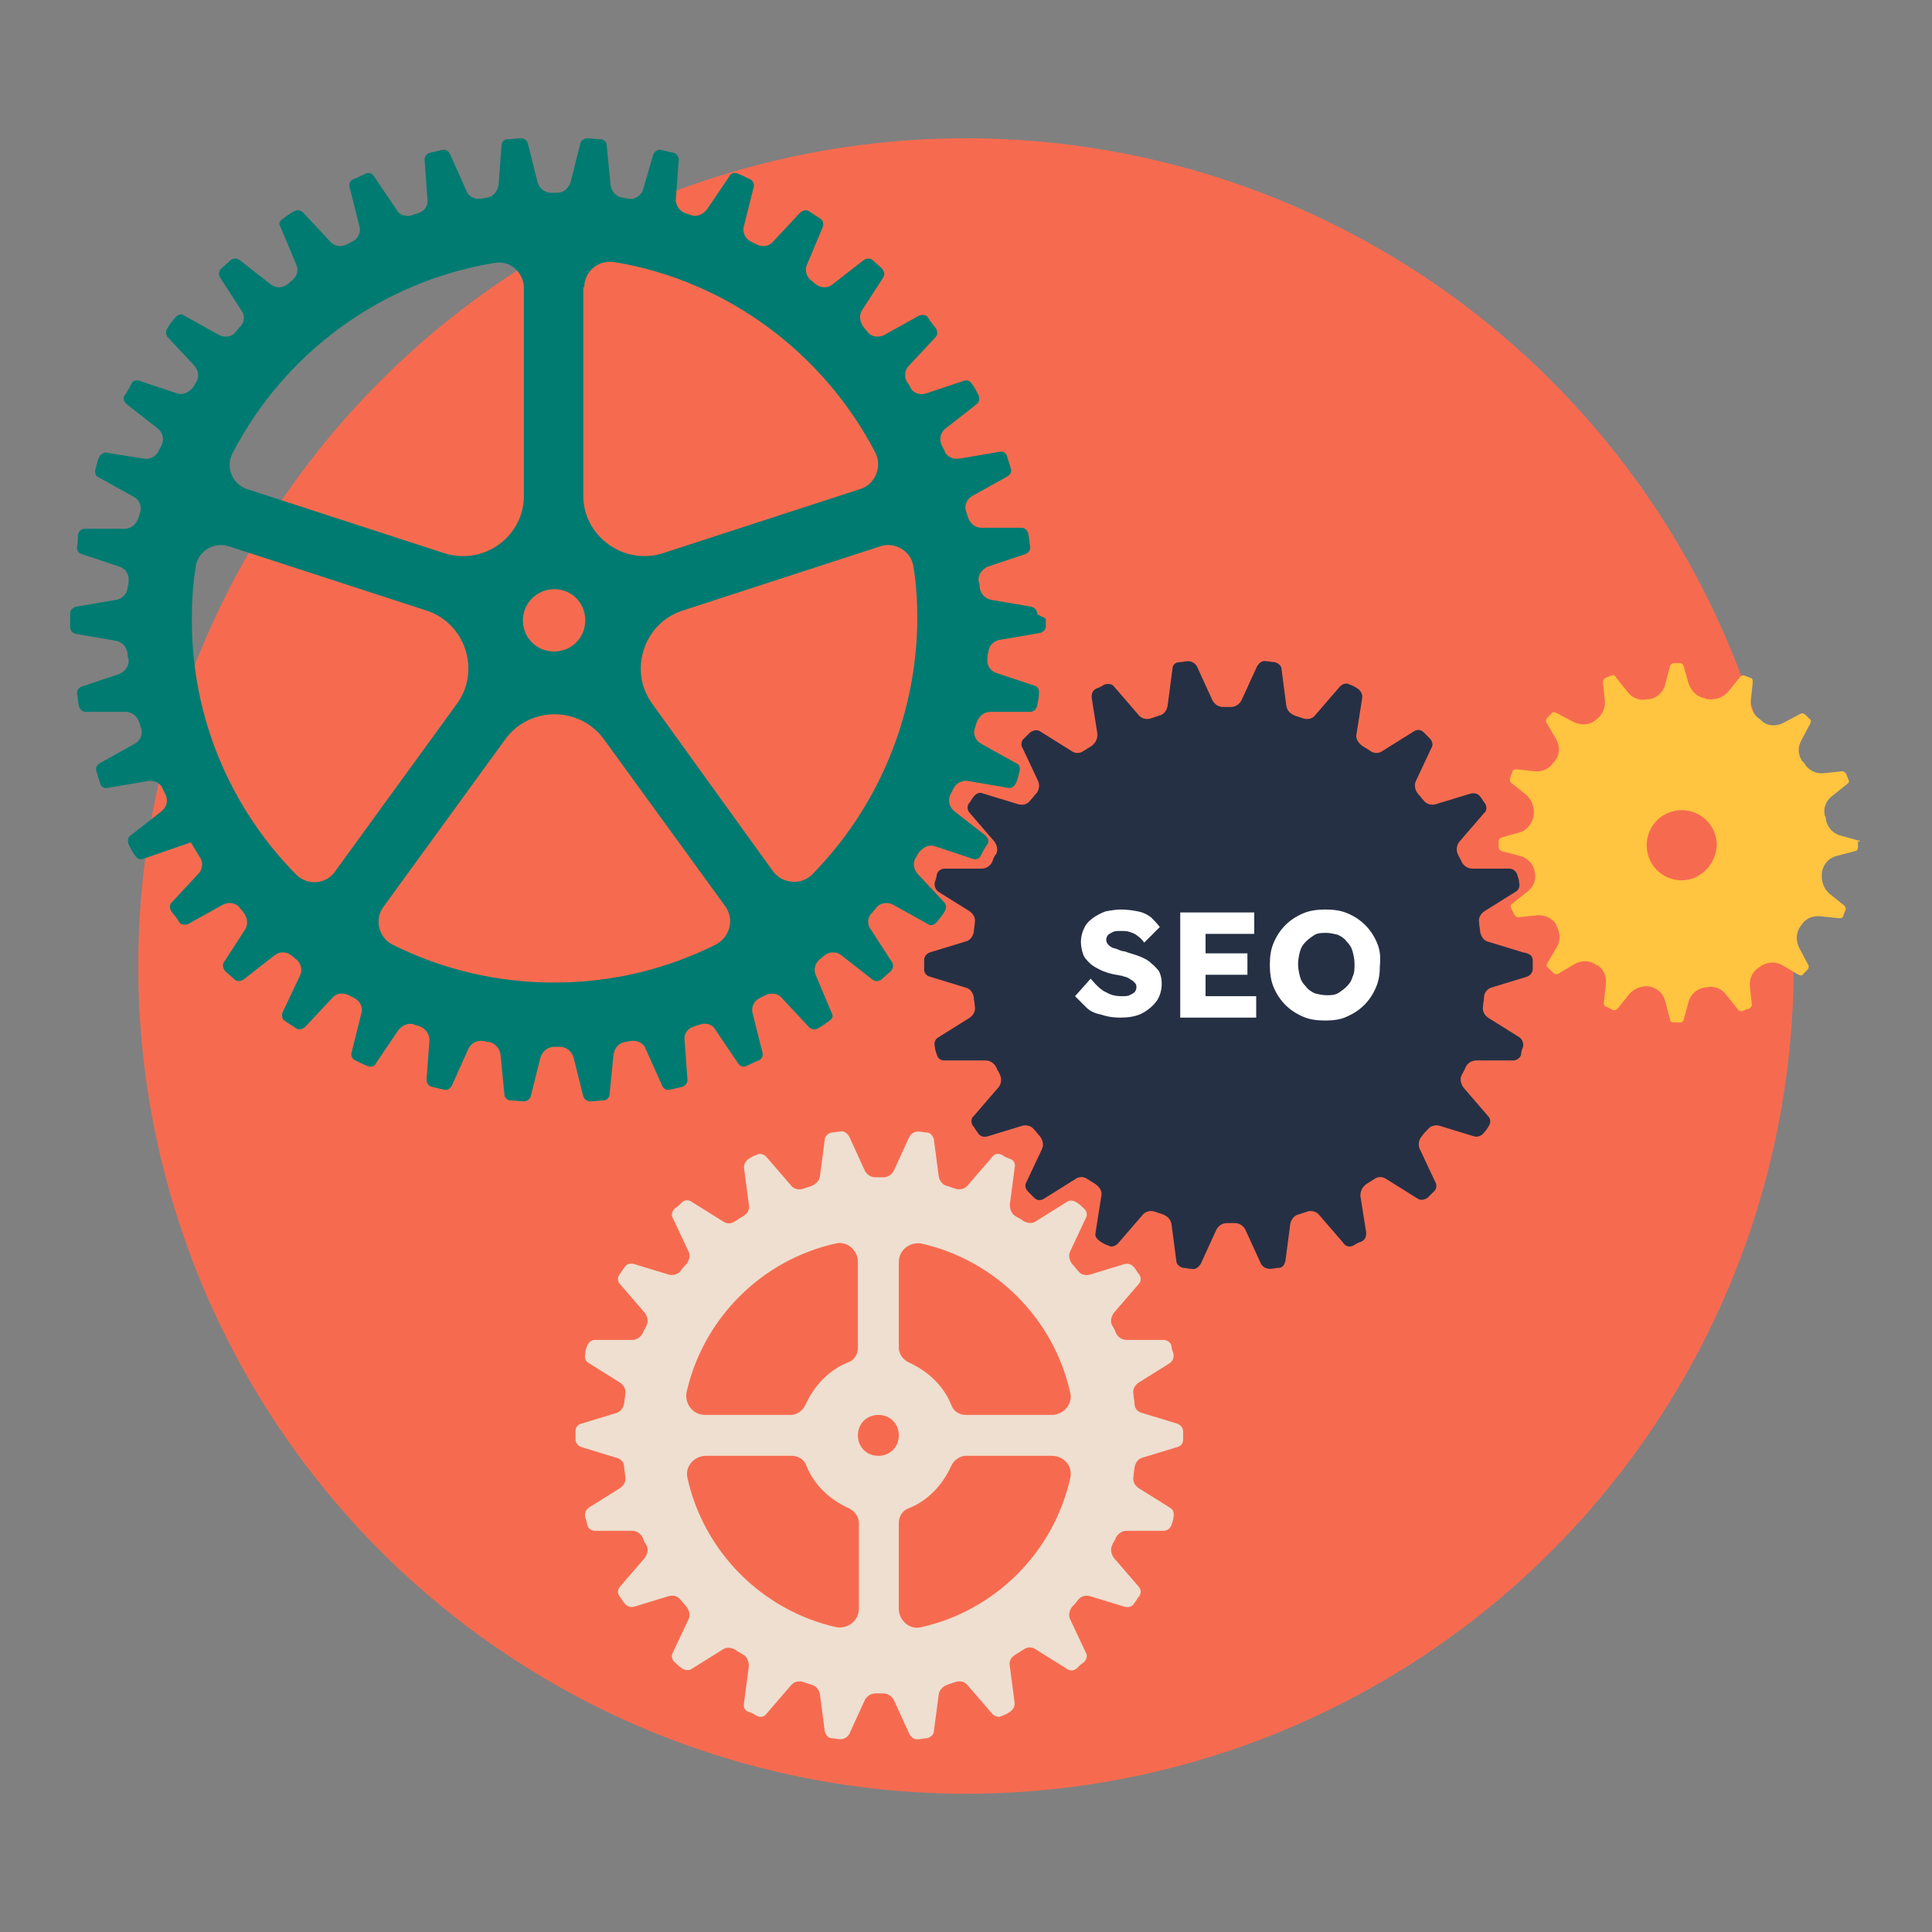
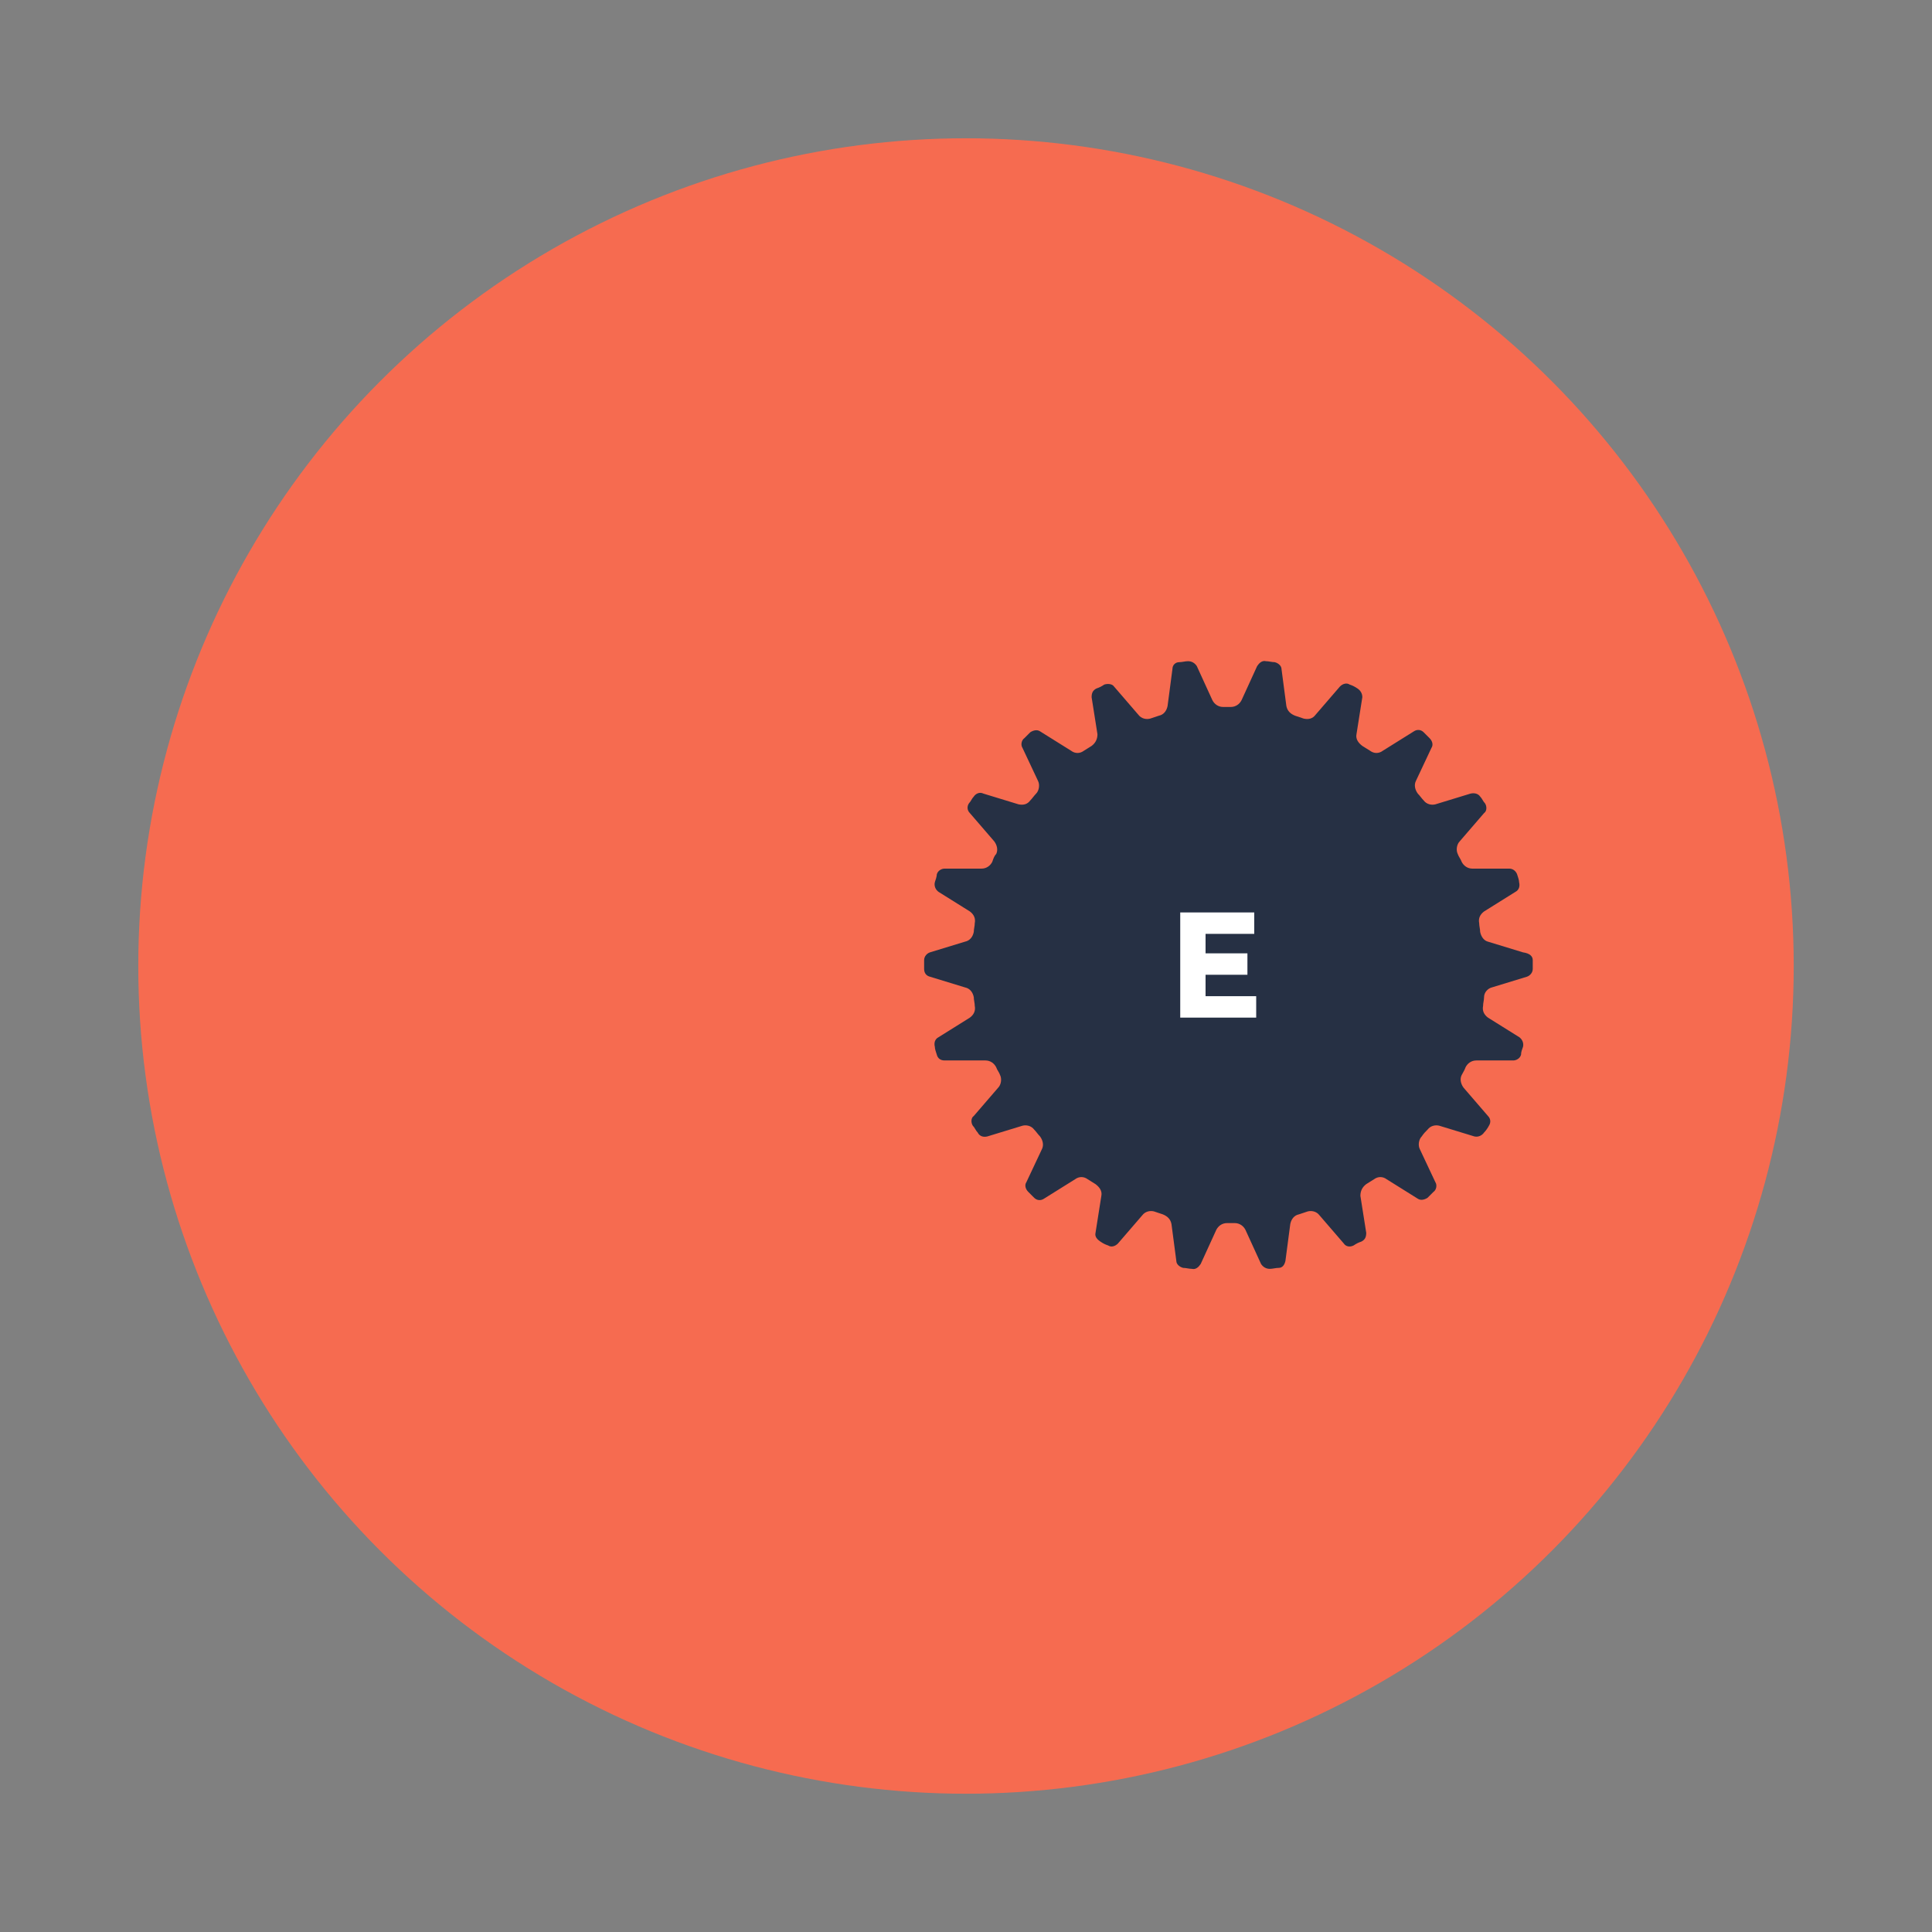
<svg xmlns="http://www.w3.org/2000/svg" version="1.1" x="0px" y="0px" viewBox="0 0 198.4 198.4" style="enable-background:new 0 0 198.4 198.4;" xml:space="preserve">
  <rect x="0" y="0" width="198.4" height="198.4" fill="#808080" stroke="none" />
  <style type="text/css">
	.st0{fill:#F9931F;}
	.st1{fill:#8164E4;}
	.st2{fill:#F66B50;}
	.st3{fill:#E92550;}
	.st4{fill:#00B163;}
	.st5{fill:#32A3D6;}
	.st6{fill:#22B1A5;}
	.st7{fill:#395E70;}
	.st8{fill:#1E4759;}
	.st9{fill:#FFFFFF;}
	.st10{fill:#E6E6E6;}
	.st11{fill:url(#SVGID_1_);}
	.st12{fill:url(#SVGID_00000121970932567305137550000008413099934808000432_);}
	.st13{fill:url(#SVGID_00000008108943716643651940000001987704355122358403_);}
	.st14{fill:#0F79E4;}
	.st15{fill-rule:evenodd;clip-rule:evenodd;fill:#263044;}
	.st16{fill-rule:evenodd;clip-rule:evenodd;fill:#F9931F;}
	.st17{fill-rule:evenodd;clip-rule:evenodd;fill:#D87900;}
	.st18{fill:#555555;}
	.st19{fill:#323232;}
	.st20{fill:#B63524;}
	.st21{fill:#D55039;}
	.st22{fill:#233D8F;}
	.st23{fill:#5362BA;}
	.st24{fill:#C5E6FF;}
	.st25{fill:#263044;}
	.st26{fill:#DCDCDC;}
	.st27{fill:#C8C8C8;}
	.st28{fill:#8C8C8C;}
	.st29{fill:#39CE7E;}
	.st30{fill:#101C3A;}
	.st31{fill:#425FEC;}
	.st32{fill:#F4C1A8;}
	.st33{fill:#E0B19B;}
	.st34{fill:#DDA944;}
	.st35{fill:#FEC55E;}
	.st36{fill:#D2C6E9;}
	.st37{fill:#5967BB;}
	.st38{fill:#FC897E;}
	.st39{fill-rule:evenodd;clip-rule:evenodd;fill:#F4C1A8;}
	.st40{fill:#007B71;}
	.st41{fill:#EEDFD0;}
	.st42{fill:#FFC440;}
	.st43{fill:#DB395E;}
	.st44{fill:#594E8A;}
	.st45{fill:#FF4D77;}
	.st46{fill:#8CC7FF;}
	.st47{fill:#012B3A;}
	.st48{fill:#384A9E;}
	.st49{fill:#AFAFAF;}
	.st50{fill:#46CCC0;}
	.st51{display:none;}
	.st52{display:inline;}
	.st53{display:inline;fill:#263044;}
	.st54{display:inline;fill:none;stroke:#263044;stroke-width:2.835;stroke-miterlimit:10;}
	.st55{display:inline;fill:#384A9E;}
	.st56{display:inline;fill:#395E70;}
	.st57{display:inline;fill:#5362BA;}
	.st58{display:inline;fill:none;stroke:#FFFFFF;stroke-miterlimit:10;}
	.st59{display:inline;fill:#303C51;}
	.st60{fill:#303C51;}
	.st61{fill:url(#SVGID_00000036955075840258178840000008576306244517437585_);}
	.st62{display:inline;fill:#E64C6C;}
	.st63{display:inline;fill:#7885C9;}
	.st64{display:inline;fill:#5967BB;}
	.st65{display:inline;fill:none;stroke:#000000;stroke-width:2.409;stroke-miterlimit:10;}
	.st66{display:inline;fill:#DBA159;}
	.st67{display:inline;fill:#FCBD73;}
	.st68{fill:#F95566;}
	.st69{fill:#E03F50;}
	.st70{fill:#FFAD98;}
	.st71{fill:#6C8DDB;}
	.st72{fill:#3A3673;}
	.st73{fill:#90AAE8;}
	.st74{fill:#302D5E;}
	.st75{fill:#3F3C6B;}
	.st76{fill:#464181;}
	.st77{fill:#525078;}
	.st78{fill:#FF7D71;}
	.st79{fill:#49437B;}
	.st80{fill:#2C3D4F;}
	.st81{fill:#FAAF70;}
	.st82{fill:#9C596C;}
	.st83{fill:#E6E7E8;}
	.st84{display:inline;fill:#59917B;}
	.st85{display:inline;fill:#72A68D;}
	.st86{display:inline;fill:#FAAF70;}
	.st87{display:inline;fill:#734250;}
	.st88{display:inline;fill:#9C596C;}
	.st89{display:inline;fill:#E08B43;}
	.st90{display:inline;fill:#1E4759;}
	.st91{display:inline;fill:none;stroke:#E6E6E6;stroke-width:0.709;stroke-miterlimit:10;}
	.st92{display:inline;fill:url(#SVGID_00000015337998337439518370000012794533777052481670_);}
	.st93{display:inline;fill:none;stroke:#0F79E4;stroke-width:1.134;stroke-miterlimit:10;}
	.st94{fill:none;stroke:#E6E6E6;stroke-width:0.709;stroke-miterlimit:10;}
	.st95{display:inline;fill:#57CFBC;}
	.st96{display:inline;fill:none;stroke:#57CFBC;stroke-width:11.339;stroke-miterlimit:10;}
	.st97{display:inline;fill:#0D2B5C;}
	.st98{display:inline;fill:#253F8C;}
	.st99{display:inline;fill:url(#SVGID_00000096745899849416040250000005751759855764121492_);}
	.st100{fill:#B2AF9B;}
	.st101{fill:#FFCBB1;}
	.st102{fill:#9C3B24;}
	.st103{fill:#3D5E3D;}
	.st104{fill:#2E1C42;}
	.st105{fill:#2B2B2B;}
	.st106{fill:#DBD6CE;}
	.st107{fill:#D87900;}
	.st108{fill:#646464;}
	.st109{display:inline;fill:#F7A509;}
	.st110{display:inline;fill:#F98A05;}
	.st111{fill:#16162B;}
	.st112{fill:#000502;}
	.st113{display:inline;fill:url(#SVGID_00000088113646636511208100000000866788184337165733_);}
	.st114{display:inline;fill:#000502;}
	.st115{fill:url(#SVGID_00000127012904080501564830000015908966544264852374_);}
	.st116{fill:url(#SVGID_00000078039199137521148620000008104647334653750686_);}
	.st117{display:inline;fill:#EF490F;}
	.st118{display:inline;fill:#101C2F;}
	.st119{display:inline;fill:url(#SVGID_00000102546144088936060660000000478015661279282357_);}
</style>
  <g id="Pallot">
    <g>
      <circle class="st2" cx="99.2" cy="99.2" r="85" />
    </g>
  </g>
  <g id="Luvut">
    <g>
-       <path class="st40" d="M106.5,63c0-0.3-0.2-0.6-0.6-0.7l-4.1-0.7c-0.6-0.1-1.1-0.6-1.2-1.3c0-0.2,0-0.4-0.1-0.6    c-0.1-0.6,0.3-1.2,0.9-1.5l3.9-1.3c0.3-0.1,0.5-0.4,0.5-0.7c-0.1-0.5-0.1-0.9-0.2-1.4c-0.1-0.3-0.3-0.6-0.7-0.6l-4.1,0    c-0.6,0-1.2-0.4-1.4-1.1c-0.1-0.2-0.1-0.4-0.2-0.6c-0.2-0.6,0.1-1.3,0.7-1.6l3.6-2c0.3-0.2,0.4-0.5,0.3-0.8    c-0.1-0.4-0.3-0.9-0.4-1.3c-0.1-0.3-0.4-0.5-0.8-0.4l-4.1,0.7c-0.6,0.1-1.3-0.2-1.5-0.8c-0.1-0.2-0.2-0.4-0.3-0.6    c-0.3-0.6-0.1-1.3,0.4-1.7l3.2-2.5c0.3-0.2,0.3-0.6,0.2-0.9c-0.2-0.4-0.4-0.8-0.7-1.2c-0.2-0.3-0.5-0.4-0.8-0.3l-3.9,1.3    c-0.6,0.2-1.3,0-1.6-0.6c-0.1-0.2-0.2-0.4-0.3-0.5c-0.4-0.5-0.3-1.3,0.1-1.7l2.8-3c0.2-0.2,0.2-0.6,0-0.9    c-0.3-0.4-0.6-0.7-0.8-1.1c-0.2-0.3-0.6-0.3-0.9-0.2l-3.6,2c-0.6,0.3-1.3,0.2-1.7-0.3c-0.1-0.2-0.3-0.3-0.4-0.5    c-0.4-0.5-0.5-1.2-0.2-1.7l2.2-3.4c0.2-0.3,0.1-0.6-0.1-0.9c-0.3-0.3-0.7-0.6-1-0.9c-0.2-0.2-0.6-0.2-0.9,0l-3.2,2.5    c-0.5,0.4-1.2,0.4-1.7,0c-0.2-0.1-0.3-0.3-0.5-0.4c-0.5-0.4-0.7-1.1-0.4-1.7l1.6-3.8c0.1-0.3,0-0.7-0.2-0.8    c-0.4-0.3-0.8-0.5-1.2-0.8c-0.3-0.2-0.6-0.1-0.9,0.1l-2.8,3c-0.4,0.5-1.1,0.6-1.7,0.3c-0.2-0.1-0.4-0.2-0.6-0.3    c-0.6-0.3-0.9-1-0.7-1.6l1-4c0.1-0.3-0.1-0.7-0.4-0.8c-0.4-0.2-0.8-0.4-1.3-0.6c-0.3-0.1-0.7,0-0.8,0.3l-2.3,3.4    c-0.4,0.5-1,0.8-1.6,0.6c-0.2-0.1-0.4-0.1-0.6-0.2c-0.6-0.2-1-0.8-1-1.4l0.3-4.1c0-0.3-0.2-0.6-0.5-0.7c-0.4-0.1-0.9-0.2-1.3-0.3    c-0.3-0.1-0.6,0.1-0.8,0.4L66,19.6c-0.3,0.6-0.9,0.9-1.5,0.8c-0.2,0-0.4-0.1-0.6-0.1c-0.6-0.1-1.1-0.6-1.2-1.3l-0.4-4.1    c0-0.3-0.3-0.6-0.6-0.6c-0.5,0-0.9-0.1-1.4-0.1c-0.3,0-0.6,0.2-0.7,0.5l-1,4c-0.2,0.6-0.7,1.1-1.4,1.1c-0.1,0-0.2,0-0.3,0    c-0.1,0-0.2,0-0.3,0c-0.6,0-1.2-0.4-1.4-1.1l-1-4c-0.1-0.3-0.4-0.5-0.7-0.5c-0.5,0-0.9,0.1-1.4,0.1c-0.3,0-0.6,0.3-0.6,0.6    L51.2,19c-0.1,0.6-0.5,1.2-1.2,1.3c-0.2,0-0.4,0.1-0.6,0.1c-0.6,0.1-1.3-0.2-1.5-0.8l-1.7-3.8c-0.1-0.3-0.5-0.5-0.8-0.4    c-0.4,0.1-0.9,0.2-1.3,0.3c-0.3,0.1-0.5,0.4-0.5,0.7l0.3,4.1c0.1,0.6-0.3,1.2-1,1.4c-0.2,0.1-0.4,0.1-0.6,0.2    c-0.6,0.2-1.3,0-1.6-0.6l-2.3-3.4c-0.2-0.3-0.5-0.4-0.8-0.3c-0.4,0.2-0.8,0.4-1.3,0.6c-0.3,0.1-0.5,0.5-0.4,0.8l1,4    c0.2,0.6-0.1,1.3-0.7,1.6c-0.2,0.1-0.4,0.2-0.6,0.3c-0.6,0.3-1.3,0.2-1.7-0.3l-2.8-3c-0.2-0.2-0.6-0.3-0.9-0.1    c-0.4,0.2-0.8,0.5-1.2,0.8c-0.3,0.2-0.4,0.5-0.2,0.8l1.6,3.8c0.3,0.6,0.1,1.3-0.4,1.7c-0.2,0.1-0.3,0.3-0.5,0.4    c-0.5,0.4-1.2,0.4-1.7,0l-3.2-2.5c-0.3-0.2-0.6-0.2-0.9,0c-0.3,0.3-0.7,0.6-1,0.9c-0.2,0.2-0.3,0.6-0.1,0.9l2.2,3.4    c0.4,0.5,0.3,1.3-0.2,1.7c-0.1,0.2-0.3,0.3-0.4,0.5c-0.4,0.5-1.1,0.6-1.7,0.3l-3.6-2c-0.3-0.2-0.6-0.1-0.9,0.2    c-0.3,0.4-0.6,0.7-0.8,1.1c-0.2,0.3-0.2,0.6,0,0.9l2.8,3c0.4,0.5,0.5,1.2,0.1,1.7c-0.1,0.2-0.2,0.4-0.3,0.5    c-0.4,0.5-1,0.8-1.6,0.6l-3.9-1.3c-0.3-0.1-0.7,0-0.8,0.3c-0.2,0.4-0.4,0.8-0.7,1.2c-0.2,0.3-0.1,0.6,0.2,0.9l3.2,2.5    c0.5,0.4,0.7,1.1,0.4,1.7c-0.1,0.2-0.2,0.4-0.3,0.6c-0.3,0.6-0.9,0.9-1.5,0.8L11,46.5c-0.3-0.1-0.6,0.1-0.8,0.4    c-0.2,0.4-0.3,0.9-0.4,1.3c-0.1,0.3,0,0.7,0.3,0.8l3.6,2c0.6,0.3,0.9,1,0.7,1.6c-0.1,0.2-0.1,0.4-0.2,0.6    c-0.2,0.6-0.7,1.1-1.4,1.1l-4.1,0c-0.3,0-0.6,0.2-0.7,0.6C8,55.3,8,55.7,7.9,56.2c0,0.3,0.1,0.6,0.5,0.7l3.9,1.3    c0.6,0.2,1,0.8,0.9,1.5c0,0.2,0,0.4-0.1,0.6c0,0.6-0.5,1.2-1.2,1.3l-4.1,0.7c-0.3,0.1-0.6,0.3-0.6,0.7c0,0.2,0,0.5,0,0.7    c0,0.2,0,0.5,0,0.7c0,0.3,0.2,0.6,0.6,0.7l4.1,0.7c0.6,0.1,1.1,0.6,1.2,1.3c0,0.2,0,0.4,0.1,0.6c0.1,0.6-0.3,1.2-0.9,1.5l-3.9,1.3    c-0.3,0.1-0.5,0.4-0.5,0.7C8,71.6,8,72,8.1,72.5c0.1,0.3,0.3,0.6,0.7,0.6l4.1,0c0.6,0,1.2,0.4,1.4,1.1c0.1,0.2,0.1,0.4,0.2,0.6    c0.2,0.6-0.1,1.3-0.7,1.6l-3.6,2c-0.3,0.2-0.4,0.5-0.3,0.8c0.1,0.4,0.3,0.9,0.4,1.3c0.1,0.3,0.4,0.5,0.8,0.4l4.1-0.7    c0.6-0.1,1.3,0.2,1.5,0.8c0.1,0.2,0.2,0.4,0.3,0.6c0.3,0.6,0.1,1.3-0.4,1.7l-3.2,2.5c-0.3,0.2-0.3,0.6-0.2,0.9    c0.2,0.4,0.4,0.8,0.7,1.2c0.2,0.3,0.5,0.4,0.8,0.3l4.9-1.7c0.3,0.5,0.6,1,0.9,1.5c0.4,0.5,0.3,1.3-0.1,1.7l-2.8,3    c-0.2,0.2-0.2,0.6,0,0.9c0.3,0.4,0.6,0.7,0.8,1.1c0.2,0.3,0.6,0.3,0.9,0.2l3.6-2c0.6-0.3,1.3-0.2,1.7,0.3c0.1,0.2,0.3,0.3,0.4,0.5    c0.4,0.5,0.5,1.2,0.2,1.7l-2.2,3.4c-0.2,0.3-0.1,0.6,0.1,0.9c0.3,0.3,0.7,0.6,1,0.9c0.2,0.2,0.6,0.2,0.9,0l3.2-2.5    c0.5-0.4,1.2-0.4,1.7,0c0.2,0.1,0.3,0.3,0.5,0.4c0.5,0.4,0.7,1.1,0.4,1.7L29,104c-0.1,0.3,0,0.7,0.2,0.8c0.4,0.3,0.8,0.5,1.2,0.8    c0.3,0.2,0.6,0.1,0.9-0.1l2.8-3c0.4-0.5,1.1-0.6,1.7-0.3c0.2,0.1,0.4,0.2,0.6,0.3c0.6,0.3,0.9,1,0.7,1.6l-1,4    c-0.1,0.3,0.1,0.7,0.4,0.8c0.4,0.2,0.8,0.4,1.3,0.6c0.3,0.1,0.7,0,0.8-0.3l2.3-3.4c0.4-0.5,1-0.8,1.6-0.6c0.2,0.1,0.4,0.1,0.6,0.2    c0.6,0.2,1,0.8,1,1.4l-0.3,4.1c0,0.3,0.2,0.6,0.5,0.7c0.4,0.1,0.9,0.2,1.3,0.3c0.3,0.1,0.6-0.1,0.8-0.4l1.7-3.8    c0.3-0.6,0.9-0.9,1.5-0.8c0.2,0,0.4,0.1,0.6,0.1c0.6,0.1,1.1,0.6,1.2,1.3l0.4,4.1c0,0.3,0.3,0.6,0.6,0.6c0.5,0,0.9,0.1,1.4,0.1    c0.3,0,0.6-0.2,0.7-0.5l1-4c0.2-0.6,0.7-1.1,1.4-1.1c0.1,0,0.2,0,0.3,0c0.1,0,0.2,0,0.3,0c0.6,0,1.2,0.4,1.4,1.1l1,4    c0.1,0.3,0.4,0.5,0.7,0.5c0.5,0,0.9-0.1,1.4-0.1c0.3,0,0.6-0.3,0.6-0.6l0.4-4.1c0.1-0.6,0.5-1.2,1.2-1.3c0.2,0,0.4-0.1,0.6-0.1    c0.6-0.1,1.3,0.2,1.5,0.8l1.7,3.8c0.1,0.3,0.5,0.5,0.8,0.4c0.4-0.1,0.9-0.2,1.3-0.3c0.3-0.1,0.5-0.4,0.5-0.7l-0.3-4.1    c-0.1-0.6,0.3-1.2,1-1.4c0.2-0.1,0.4-0.1,0.6-0.2c0.6-0.2,1.3,0,1.6,0.6l2.3,3.4c0.2,0.3,0.5,0.4,0.8,0.3c0.4-0.2,0.8-0.4,1.3-0.6    c0.3-0.1,0.5-0.5,0.4-0.8l-1-4c-0.2-0.6,0.1-1.3,0.7-1.6c0.2-0.1,0.4-0.2,0.6-0.3c0.6-0.3,1.3-0.2,1.7,0.3l2.8,3    c0.2,0.2,0.6,0.3,0.9,0.1c0.4-0.2,0.8-0.5,1.2-0.8c0.3-0.2,0.4-0.5,0.2-0.8l-1.6-3.8c-0.3-0.6-0.1-1.3,0.4-1.7    c0.2-0.1,0.3-0.3,0.5-0.4c0.5-0.4,1.2-0.4,1.7,0l3.2,2.5c0.3,0.2,0.6,0.2,0.9,0c0.3-0.3,0.7-0.6,1-0.9c0.2-0.2,0.3-0.6,0.1-0.9    l-2.2-3.4c-0.4-0.5-0.3-1.3,0.2-1.7c0.1-0.2,0.3-0.3,0.4-0.5c0.4-0.5,1.1-0.6,1.7-0.3l3.6,2c0.3,0.2,0.6,0.1,0.9-0.2    c0.3-0.4,0.6-0.7,0.8-1.1c0.2-0.3,0.2-0.6,0-0.9l-2.8-3c-0.4-0.5-0.5-1.2-0.1-1.7c0.1-0.2,0.2-0.4,0.3-0.5c0.4-0.5,1-0.8,1.6-0.6    l3.9,1.3c0.3,0.1,0.7,0,0.8-0.3c0.2-0.4,0.4-0.8,0.7-1.2c0.2-0.3,0.1-0.6-0.2-0.9l-3.2-2.5c-0.5-0.4-0.7-1.1-0.4-1.7    c0.1-0.2,0.2-0.4,0.3-0.6c0.3-0.6,0.9-0.9,1.5-0.8l4.1,0.7c0.3,0.1,0.6-0.1,0.8-0.4c0.2-0.4,0.3-0.9,0.4-1.3    c0.1-0.3,0-0.7-0.3-0.8l-3.6-2c-0.6-0.3-0.9-1-0.7-1.6c0.1-0.2,0.1-0.4,0.2-0.6c0.2-0.6,0.7-1.1,1.4-1.1l4.1,0    c0.3,0,0.6-0.2,0.7-0.6c0.1-0.5,0.2-0.9,0.2-1.4c0-0.3-0.1-0.6-0.5-0.7l-3.9-1.3c-0.6-0.2-1-0.8-0.9-1.5c0-0.2,0-0.4,0.1-0.6    c0-0.6,0.5-1.2,1.2-1.3l4.1-0.7c0.3-0.1,0.6-0.3,0.6-0.7c0-0.2,0-0.5,0-0.7S106.5,63.2,106.5,63z M60,29.5c0-1.6,1.4-2.8,3-2.6    c11.7,1.9,21.6,9.4,26.9,19.6c0.7,1.4,0,3.2-1.5,3.7l-20.3,6.6c-4,1.3-8.2-1.7-8.2-5.9V29.5z M56.9,60.5c1.8,0,3.2,1.4,3.2,3.2    c0,1.8-1.4,3.2-3.2,3.2c-1.8,0-3.2-1.4-3.2-3.2C53.7,61.9,55.2,60.5,56.9,60.5z M23.9,46.5C29.2,36.3,39.1,28.9,50.8,27    c1.6-0.3,3,1,3,2.6v21.3c0,4.2-4.1,7.2-8.2,5.9l-20.3-6.6C23.9,49.7,23.1,48,23.9,46.5z M34.4,89.5c-0.9,1.3-2.8,1.5-4,0.3    c-6.6-6.7-10.7-15.9-10.7-26.1c0-1.9,0.1-3.7,0.4-5.5c0.2-1.6,1.9-2.6,3.4-2.1l20.3,6.6c4,1.3,5.6,6.2,3.1,9.6L34.4,89.5z     M73.5,97c-5,2.5-10.6,3.9-16.6,3.9S45.3,99.5,40.3,97c-1.4-0.7-1.9-2.6-0.9-3.9l12.5-17.2c2.5-3.4,7.6-3.4,10.1,0l12.5,17.2    C75.4,94.4,75,96.2,73.5,97z M83.4,89.8c-1.1,1.1-3,1-4-0.3L67,72.3c-2.5-3.4-0.9-8.3,3.1-9.6l20.3-6.6c1.5-0.5,3.2,0.5,3.4,2.1    c0.3,1.8,0.4,3.6,0.4,5.5C94.1,73.8,90,83.1,83.4,89.8z" />
-       <path class="st41" d="M121.5,147c0-0.4-0.3-0.7-0.6-0.8l-3.6-1.1c-0.5-0.1-0.8-0.5-0.8-1c0-0.3-0.1-0.6-0.1-0.9    c-0.1-0.5,0.1-0.9,0.5-1.2l3.2-2c0.3-0.2,0.5-0.6,0.4-1c-0.1-0.3-0.2-0.5-0.2-0.8c-0.1-0.4-0.5-0.6-0.8-0.6l-3.8,0    c-0.5,0-0.9-0.3-1.1-0.7c-0.1-0.3-0.2-0.5-0.4-0.8c-0.2-0.4-0.1-0.9,0.2-1.3l2.5-2.9c0.3-0.3,0.3-0.7,0.1-1    c-0.2-0.2-0.3-0.5-0.5-0.7c-0.2-0.3-0.6-0.5-1-0.4l-3.6,1.1c-0.5,0.1-0.9,0-1.2-0.4c-0.2-0.2-0.4-0.5-0.6-0.7    c-0.3-0.4-0.4-0.9-0.2-1.3l1.6-3.4c0.2-0.3,0.1-0.8-0.2-1c-0.2-0.2-0.4-0.4-0.7-0.6c-0.3-0.2-0.7-0.3-1-0.1l-3.2,2    c-0.4,0.3-0.9,0.2-1.3,0c-0.2-0.2-0.5-0.3-0.8-0.5c-0.4-0.2-0.6-0.7-0.6-1.2l0.5-3.8c0.1-0.4-0.1-0.8-0.5-0.9    c-0.3-0.1-0.5-0.2-0.8-0.4c-0.4-0.2-0.8-0.1-1,0.2l-2.5,2.9c-0.3,0.4-0.8,0.5-1.2,0.4c-0.3-0.1-0.6-0.2-0.9-0.3    c-0.5-0.1-0.8-0.5-0.9-1l-0.5-3.8c-0.1-0.4-0.4-0.7-0.7-0.7c-0.3,0-0.6-0.1-0.9-0.1c-0.4,0-0.7,0.2-0.9,0.5l-1.6,3.5    c-0.2,0.4-0.6,0.7-1.1,0.7c-0.1,0-0.3,0-0.4,0c-0.1,0-0.3,0-0.4,0c-0.5,0-0.9-0.3-1.1-0.7l-1.6-3.5c-0.2-0.3-0.5-0.6-0.9-0.5    c-0.3,0-0.6,0.1-0.9,0.1c-0.4,0.1-0.7,0.4-0.7,0.7l-0.5,3.8c-0.1,0.5-0.4,0.8-0.9,1c-0.3,0.1-0.6,0.2-0.9,0.3    c-0.5,0.1-0.9,0-1.2-0.4l-2.5-2.9c-0.3-0.3-0.7-0.4-1-0.2c-0.3,0.1-0.5,0.2-0.8,0.4c-0.3,0.2-0.5,0.5-0.5,0.9l0.5,3.8    c0.1,0.5-0.1,0.9-0.6,1.2c-0.3,0.2-0.5,0.3-0.8,0.5c-0.4,0.3-0.9,0.3-1.3,0l-3.2-2c-0.3-0.2-0.7-0.2-1,0.1    c-0.2,0.2-0.4,0.4-0.7,0.6c-0.3,0.3-0.4,0.7-0.2,1l1.6,3.4c0.2,0.4,0.1,0.9-0.2,1.3c-0.2,0.2-0.4,0.4-0.6,0.7    c-0.3,0.4-0.8,0.5-1.2,0.4l-3.6-1.1c-0.4-0.1-0.8,0-1,0.4c-0.2,0.2-0.3,0.5-0.5,0.7c-0.2,0.3-0.2,0.7,0.1,1l2.5,2.9    c0.3,0.4,0.4,0.9,0.2,1.3c-0.1,0.3-0.3,0.5-0.4,0.8c-0.2,0.4-0.6,0.7-1.1,0.7l-3.8,0c-0.4,0-0.7,0.3-0.8,0.6    c-0.1,0.3-0.2,0.5-0.2,0.8c-0.1,0.4,0,0.8,0.4,1l3.2,2c0.4,0.3,0.6,0.7,0.5,1.2c0,0.3-0.1,0.6-0.1,0.9c-0.1,0.5-0.4,0.9-0.8,1    l-3.6,1.1c-0.4,0.1-0.6,0.4-0.6,0.8c0,0.1,0,0.3,0,0.4c0,0.1,0,0.3,0,0.4c0,0.4,0.3,0.7,0.6,0.8l3.6,1.1c0.5,0.1,0.8,0.5,0.8,1    c0,0.3,0.1,0.6,0.1,0.9c0.1,0.5-0.1,0.9-0.5,1.2l-3.2,2c-0.3,0.2-0.5,0.6-0.4,1c0.1,0.3,0.2,0.6,0.2,0.8c0.1,0.4,0.5,0.6,0.8,0.6    l3.8,0c0.5,0,0.9,0.3,1.1,0.7c0.1,0.3,0.2,0.5,0.4,0.8c0.2,0.4,0.1,0.9-0.2,1.3l-2.5,2.9c-0.3,0.3-0.3,0.7-0.1,1    c0.2,0.2,0.3,0.5,0.5,0.7c0.2,0.3,0.6,0.5,1,0.4l3.6-1.1c0.5-0.1,0.9,0,1.2,0.4c0.2,0.2,0.4,0.5,0.6,0.7c0.3,0.4,0.4,0.9,0.2,1.3    l-1.6,3.4c-0.2,0.3-0.1,0.8,0.2,1c0.2,0.2,0.4,0.4,0.7,0.6c0.3,0.2,0.7,0.3,1,0.1l3.2-2c0.4-0.3,0.9-0.2,1.3,0    c0.2,0.2,0.5,0.3,0.8,0.5c0.4,0.2,0.6,0.7,0.6,1.2l-0.5,3.8c-0.1,0.4,0.1,0.8,0.5,0.9c0.3,0.1,0.5,0.2,0.8,0.4    c0.4,0.2,0.8,0.1,1-0.2l2.5-2.9c0.3-0.4,0.8-0.5,1.2-0.4c0.3,0.1,0.6,0.2,0.9,0.3c0.5,0.1,0.8,0.5,0.9,1l0.5,3.8    c0.1,0.4,0.4,0.7,0.7,0.7c0.3,0,0.6,0.1,0.9,0.1c0.4,0,0.7-0.2,0.9-0.5l1.6-3.5c0.2-0.4,0.6-0.7,1.1-0.7c0.1,0,0.3,0,0.4,0    c0.1,0,0.3,0,0.4,0c0.5,0,0.9,0.3,1.1,0.7l1.6,3.5c0.2,0.3,0.5,0.6,0.9,0.5c0.3,0,0.6-0.1,0.9-0.1c0.4-0.1,0.7-0.4,0.7-0.7    l0.5-3.8c0.1-0.5,0.4-0.8,0.9-1c0.3-0.1,0.6-0.2,0.9-0.3c0.5-0.1,0.9,0,1.2,0.4l2.5,2.9c0.3,0.3,0.7,0.4,1,0.2    c0.3-0.1,0.5-0.2,0.8-0.4c0.3-0.2,0.5-0.5,0.5-0.9l-0.5-3.8c-0.1-0.5,0.1-0.9,0.6-1.2c0.3-0.2,0.5-0.3,0.8-0.5    c0.4-0.3,0.9-0.3,1.3,0l3.2,2c0.3,0.2,0.7,0.2,1-0.1c0.2-0.2,0.4-0.4,0.7-0.6c0.3-0.3,0.4-0.7,0.2-1l-1.6-3.4    c-0.2-0.4-0.1-0.9,0.2-1.3c0.2-0.2,0.4-0.4,0.6-0.7c0.3-0.4,0.8-0.5,1.2-0.4l3.6,1.1c0.4,0.1,0.8,0,1-0.4c0.2-0.2,0.3-0.5,0.5-0.7    c0.2-0.3,0.2-0.7-0.1-1l-2.5-2.9c-0.3-0.4-0.4-0.9-0.2-1.3c0.1-0.3,0.3-0.5,0.4-0.8c0.2-0.4,0.6-0.7,1.1-0.7l3.8,0    c0.4,0,0.7-0.3,0.8-0.6c0.1-0.3,0.2-0.5,0.2-0.8c0.1-0.4,0-0.8-0.4-1l-3.2-2c-0.4-0.3-0.6-0.7-0.5-1.2c0-0.3,0.1-0.6,0.1-0.9    c0.1-0.5,0.4-0.9,0.8-1l3.6-1.1c0.4-0.1,0.6-0.4,0.6-0.8c0-0.1,0-0.3,0-0.4C121.5,147.3,121.5,147.1,121.5,147z M92.3,129.6    c0-1.2,1.1-2.1,2.3-1.9c7.6,1.7,13.6,7.7,15.3,15.3c0.3,1.2-0.7,2.3-1.9,2.3h-8.8c-0.7,0-1.3-0.4-1.5-1c-0.8-2-2.4-3.5-4.4-4.4    c-0.6-0.3-1-0.9-1-1.5V129.6z M70.5,143c1.7-7.6,7.7-13.6,15.3-15.3c1.2-0.3,2.3,0.7,2.3,1.9v8.8c0,0.7-0.4,1.3-1,1.5    c-2,0.8-3.5,2.4-4.4,4.4c-0.3,0.6-0.9,1-1.5,1h-8.8C71.2,145.3,70.3,144.2,70.5,143z M88.2,165.2c0,1.2-1.1,2.1-2.3,1.9    c-7.6-1.7-13.6-7.7-15.3-15.3c-0.3-1.2,0.7-2.3,1.9-2.3h8.8c0.7,0,1.3,0.4,1.5,1c0.8,2,2.4,3.5,4.4,4.4c0.6,0.3,1,0.9,1,1.5V165.2    z M90.2,149.5c-1.2,0-2.1-0.9-2.1-2.1s0.9-2.1,2.1-2.1c1.2,0,2.1,0.9,2.1,2.1S91.4,149.5,90.2,149.5z M109.9,151.8    c-1.7,7.6-7.7,13.6-15.3,15.3c-1.2,0.3-2.3-0.7-2.3-1.9v-8.8c0-0.7,0.4-1.3,1-1.5c2-0.8,3.5-2.4,4.4-4.4c0.3-0.6,0.9-1,1.5-1h8.8    C109.3,149.5,110.2,150.6,109.9,151.8z" />
      <path class="st25" d="M157.4,98.6v0.9c0,0.4-0.3,0.7-0.6,0.8l-3.6,1.1c-0.4,0.1-0.8,0.5-0.8,1c0,0.3-0.1,0.6-0.1,0.9    c-0.1,0.5,0.1,0.9,0.5,1.2l3.2,2c0.3,0.2,0.5,0.6,0.4,1c-0.1,0.3-0.2,0.5-0.2,0.8c-0.1,0.4-0.5,0.6-0.8,0.6h-3.8    c-0.5,0-0.9,0.3-1.1,0.7c-0.1,0.3-0.3,0.6-0.4,0.8c-0.2,0.4-0.1,0.9,0.2,1.3l2.5,2.9c0.3,0.3,0.3,0.7,0.1,1    c-0.1,0.2-0.3,0.5-0.5,0.7c-0.2,0.3-0.6,0.5-1,0.4l-3.6-1.1c-0.4-0.1-0.9,0-1.2,0.4c-0.2,0.2-0.4,0.4-0.6,0.7    c-0.3,0.3-0.4,0.9-0.2,1.3l1.6,3.4c0.2,0.3,0.1,0.8-0.2,1c-0.2,0.2-0.4,0.4-0.6,0.6c-0.3,0.2-0.7,0.3-1,0.1l-3.2-2    c-0.4-0.3-0.9-0.3-1.3,0c-0.3,0.2-0.5,0.3-0.8,0.5c-0.4,0.3-0.6,0.7-0.6,1.2l0.6,3.8c0,0.4-0.1,0.7-0.5,0.9    c-0.3,0.1-0.5,0.2-0.8,0.4c-0.4,0.2-0.8,0.1-1-0.2l-2.5-2.9c-0.3-0.4-0.8-0.5-1.2-0.4c-0.3,0.1-0.6,0.2-0.9,0.3    c-0.5,0.1-0.8,0.5-0.9,1l-0.5,3.8c-0.1,0.4-0.3,0.7-0.7,0.7c-0.3,0-0.6,0.1-0.9,0.1c-0.4,0-0.7-0.2-0.9-0.5l-1.6-3.5    c-0.2-0.4-0.6-0.7-1.1-0.7c-0.1,0-0.3,0-0.4,0s-0.3,0-0.4,0c-0.5,0-0.9,0.3-1.1,0.7l-1.6,3.5c-0.2,0.3-0.5,0.6-0.9,0.5    c-0.3,0-0.6-0.1-0.9-0.1c-0.4-0.1-0.7-0.4-0.7-0.7l-0.5-3.8c-0.1-0.5-0.4-0.8-0.9-1c-0.3-0.1-0.6-0.2-0.9-0.3    c-0.4-0.1-0.9,0-1.2,0.4l-2.5,2.9c-0.3,0.3-0.7,0.4-1,0.2c-0.3-0.1-0.5-0.2-0.8-0.4c-0.3-0.2-0.6-0.5-0.5-0.9l0.6-3.8    c0.1-0.5-0.2-0.9-0.6-1.2c-0.3-0.2-0.5-0.3-0.8-0.5c-0.4-0.3-0.9-0.3-1.3,0l-3.2,2c-0.3,0.2-0.7,0.2-1-0.1    c-0.2-0.2-0.4-0.4-0.6-0.6c-0.3-0.3-0.4-0.7-0.2-1l1.6-3.4c0.2-0.4,0.1-0.9-0.2-1.3c-0.2-0.2-0.4-0.5-0.6-0.7    c-0.3-0.4-0.8-0.5-1.2-0.4l-3.6,1.1c-0.4,0.1-0.8,0-1-0.4c-0.2-0.2-0.3-0.5-0.5-0.7c-0.2-0.3-0.2-0.8,0.1-1l2.5-2.9    c0.3-0.3,0.4-0.9,0.2-1.3c-0.1-0.3-0.3-0.5-0.4-0.8c-0.2-0.4-0.6-0.7-1.1-0.7H97c-0.4,0-0.7-0.2-0.8-0.6c-0.1-0.3-0.2-0.6-0.2-0.8    c-0.1-0.4,0-0.8,0.4-1l3.2-2c0.4-0.3,0.6-0.7,0.5-1.2c0-0.3-0.1-0.6-0.1-0.9c-0.1-0.5-0.4-0.9-0.9-1l-3.6-1.1    c-0.4-0.1-0.6-0.4-0.6-0.8v-0.9c0-0.4,0.3-0.7,0.6-0.8l3.6-1.1c0.5-0.1,0.8-0.5,0.9-1c0-0.3,0.1-0.6,0.1-0.9    c0.1-0.5-0.1-0.9-0.5-1.2l-3.2-2c-0.3-0.2-0.5-0.6-0.4-1c0.1-0.3,0.2-0.6,0.2-0.8c0.1-0.4,0.5-0.6,0.8-0.6h3.8    c0.5,0,0.9-0.3,1.1-0.7c0.1-0.3,0.2-0.6,0.4-0.8c0.2-0.4,0.1-0.9-0.2-1.3l-2.5-2.9c-0.3-0.3-0.3-0.7-0.1-1    c0.2-0.2,0.3-0.5,0.5-0.7c0.2-0.3,0.6-0.5,1-0.3l3.6,1.1c0.5,0.1,0.9,0,1.2-0.4c0.2-0.2,0.4-0.5,0.6-0.7c0.3-0.3,0.4-0.9,0.2-1.3    l-1.6-3.4c-0.2-0.3-0.1-0.8,0.2-1c0.2-0.2,0.4-0.4,0.6-0.6c0.3-0.2,0.7-0.3,1-0.1l3.2,2c0.4,0.3,0.9,0.3,1.3,0    c0.3-0.2,0.5-0.3,0.8-0.5c0.4-0.3,0.6-0.7,0.6-1.2l-0.6-3.8c0-0.4,0.1-0.7,0.5-0.9c0.3-0.1,0.5-0.2,0.8-0.4c0.3-0.1,0.8-0.1,1,0.2    l2.5,2.9c0.3,0.4,0.8,0.5,1.2,0.4c0.3-0.1,0.6-0.2,0.9-0.3c0.5-0.1,0.8-0.5,0.9-1l0.5-3.8c0-0.4,0.3-0.7,0.7-0.7    c0.3,0,0.6-0.1,0.9-0.1c0.4,0,0.7,0.2,0.9,0.5l1.6,3.5c0.2,0.4,0.6,0.7,1.1,0.7c0.2,0,0.3,0,0.4,0s0.3,0,0.4,0    c0.5,0,0.9-0.3,1.1-0.7l1.6-3.5c0.2-0.3,0.5-0.6,0.9-0.5c0.3,0,0.6,0.1,0.9,0.1c0.4,0.1,0.7,0.4,0.7,0.7l0.5,3.8    c0.1,0.5,0.4,0.8,0.9,1c0.3,0.1,0.6,0.2,0.9,0.3c0.5,0.1,0.9,0,1.2-0.4l2.5-2.9c0.3-0.3,0.7-0.4,1-0.2c0.3,0.1,0.5,0.2,0.8,0.4    c0.3,0.2,0.5,0.5,0.5,0.9l-0.6,3.8c-0.1,0.5,0.2,0.9,0.6,1.2c0.3,0.2,0.5,0.3,0.8,0.5c0.4,0.3,0.9,0.3,1.3,0l3.2-2    c0.3-0.2,0.7-0.2,1,0.1c0.2,0.2,0.4,0.4,0.6,0.6c0.3,0.3,0.4,0.7,0.2,1l-1.6,3.4c-0.2,0.4-0.1,0.9,0.2,1.3    c0.2,0.2,0.4,0.5,0.6,0.7c0.3,0.4,0.8,0.5,1.2,0.4l3.6-1.1c0.4-0.1,0.8,0,1,0.3c0.2,0.2,0.3,0.5,0.5,0.7c0.2,0.3,0.2,0.8-0.1,1    l-2.5,2.9c-0.3,0.3-0.4,0.9-0.2,1.3c0.1,0.3,0.3,0.5,0.4,0.8c0.2,0.4,0.6,0.7,1.1,0.7h3.8c0.4,0,0.7,0.3,0.8,0.6    c0.1,0.3,0.2,0.6,0.2,0.8c0.1,0.4,0,0.8-0.4,1l-3.2,2c-0.4,0.3-0.6,0.7-0.5,1.2c0,0.3,0.1,0.6,0.1,0.9c0.1,0.5,0.4,0.9,0.8,1    l3.6,1.1C157.1,97.9,157.4,98.2,157.4,98.6z" />
-       <path class="st42" d="M190.8,86.3l-1.8-0.5c-0.8-0.2-1.4-0.9-1.5-1.7c0-0.1,0-0.2-0.1-0.3c-0.2-0.8,0.1-1.6,0.8-2.1l1.5-1.2    c0.2-0.1,0.2-0.3,0.1-0.5c-0.1-0.2-0.1-0.3-0.2-0.5c-0.1-0.2-0.3-0.3-0.4-0.3l-1.9,0.2c-0.8,0.1-1.6-0.3-2-1    c-0.1-0.1-0.1-0.2-0.2-0.2c-0.5-0.7-0.5-1.5-0.1-2.2l0.9-1.7c0.1-0.2,0.1-0.4-0.1-0.5c-0.1-0.1-0.2-0.2-0.4-0.4    c-0.1-0.1-0.3-0.2-0.5-0.1l-1.7,0.9c-0.7,0.4-1.6,0.4-2.2-0.1c-0.1-0.1-0.2-0.1-0.2-0.2c-0.7-0.4-1.1-1.2-1-2l0.2-1.9    c0-0.2-0.1-0.4-0.3-0.4c-0.2-0.1-0.3-0.1-0.5-0.2c-0.2-0.1-0.4,0-0.5,0.1l-1.2,1.5c-0.5,0.6-1.3,0.9-2.1,0.8c-0.1,0-0.2,0-0.3-0.1    c-0.8-0.1-1.4-0.7-1.7-1.5l-0.5-1.8c-0.1-0.2-0.2-0.3-0.4-0.3c-0.1,0-0.1,0-0.2,0c-0.1,0-0.2,0-0.4,0c-0.2,0-0.3,0.1-0.4,0.3    l-0.5,1.9c-0.2,0.8-0.9,1.4-1.6,1.5c-0.1,0-0.1,0-0.2,0c-0.8,0.2-1.6-0.1-2.1-0.8l-1.2-1.5c-0.1-0.2-0.3-0.2-0.5-0.1    c-0.2,0.1-0.3,0.1-0.5,0.2c-0.2,0.1-0.3,0.3-0.3,0.4l0.2,1.9c0.1,0.8-0.3,1.6-0.9,2c0,0-0.1,0.1-0.1,0.1c-0.7,0.5-1.5,0.5-2.3,0.1    l-1.7-0.9c-0.2-0.1-0.4-0.1-0.5,0.1c-0.1,0.1-0.3,0.3-0.4,0.4c-0.1,0.1-0.2,0.3-0.1,0.5l1,1.7c0.4,0.7,0.4,1.6-0.1,2.2    c0,0,0,0.1-0.1,0.1c-0.4,0.7-1.2,1.1-2,1l-1.9-0.2c-0.2,0-0.4,0.1-0.4,0.3c-0.1,0.2-0.2,0.4-0.2,0.6c-0.1,0.2,0,0.4,0.1,0.5    l1.5,1.2c0.6,0.5,0.9,1.3,0.8,2.1c0,0,0,0,0,0.1c-0.2,0.8-0.7,1.5-1.5,1.7l-1.8,0.5c-0.2,0.1-0.3,0.2-0.3,0.4c0,0.1,0,0.1,0,0.2    c0,0.1,0,0.3,0,0.4c0,0.2,0.1,0.3,0.3,0.4l1.9,0.5c0.8,0.2,1.4,0.9,1.5,1.6c0,0,0,0,0,0c0.2,0.8-0.1,1.6-0.8,2.1l-1.5,1.2    c-0.2,0.1-0.2,0.3-0.1,0.5c0.1,0.2,0.2,0.4,0.3,0.6c0.1,0.2,0.3,0.3,0.4,0.3l1.9-0.2c0.8-0.1,1.6,0.3,2,0.9c0,0,0,0,0,0.1    c0.4,0.7,0.5,1.5,0.1,2.2l-1,1.7c-0.1,0.2-0.1,0.4,0.1,0.5c0.2,0.2,0.3,0.3,0.5,0.5c0.1,0.1,0.3,0.2,0.5,0.1l1.7-1    c0.7-0.4,1.6-0.4,2.2,0.1c0,0,0,0,0.1,0c0.7,0.4,1,1.2,0.9,2l-0.2,1.9c0,0.2,0.1,0.4,0.3,0.4c0.2,0.1,0.4,0.2,0.6,0.3    c0.2,0.1,0.4,0,0.5-0.1l1.2-1.5c0.5-0.6,1.3-0.9,2.1-0.8c0,0,0,0,0,0c0.8,0.2,1.4,0.7,1.6,1.5l0.5,1.9c0,0.2,0.2,0.3,0.4,0.3    c0.1,0,0.3,0,0.4,0c0.1,0,0.1,0,0.2,0c0.2,0,0.4-0.1,0.4-0.3l0.5-1.8c0.2-0.8,0.9-1.4,1.7-1.5c0,0,0,0,0.1,0    c0.8-0.2,1.6,0.1,2.1,0.8l1.2,1.5c0.1,0.1,0.3,0.2,0.5,0.1c0.2-0.1,0.4-0.2,0.6-0.2c0.2-0.1,0.3-0.3,0.3-0.4l-0.2-1.9    c-0.1-0.8,0.3-1.6,1-2c0,0,0.1,0,0.1-0.1c0.7-0.4,1.5-0.5,2.2-0.1l1.7,1c0.2,0.1,0.4,0.1,0.5-0.1c0.1-0.1,0.3-0.3,0.4-0.4    c0.1-0.1,0.2-0.3,0.1-0.5l-0.9-1.7c-0.4-0.7-0.4-1.6,0.1-2.3c0,0,0.1-0.1,0.1-0.1c0.4-0.7,1.2-1,2-0.9l1.9,0.2    c0.2,0,0.4-0.1,0.4-0.3c0.1-0.2,0.1-0.3,0.2-0.5c0.1-0.2,0-0.4-0.1-0.5l-1.5-1.2c-0.6-0.5-0.9-1.3-0.8-2.1c0-0.1,0-0.1,0-0.2    c0.2-0.8,0.7-1.4,1.5-1.6l1.9-0.5c0.2,0,0.3-0.2,0.3-0.4c0-0.1,0-0.2,0-0.4c0-0.1,0-0.1,0-0.2C191.1,86.5,191,86.3,190.8,86.3z     M172.7,90.4c-2,0-3.6-1.6-3.6-3.6c0-2,1.6-3.6,3.6-3.6s3.6,1.6,3.6,3.6C176.2,88.8,174.6,90.4,172.7,90.4z" />
      <g>
-         <path class="st9" d="M118.2,98.9c-0.3-0.3-0.7-0.5-1.2-0.7c-0.5-0.2-1-0.3-1.5-0.5c-0.2,0-0.5-0.1-0.7-0.2     c-0.2-0.1-0.4-0.1-0.6-0.2c-0.2-0.1-0.3-0.2-0.4-0.3c-0.1-0.1-0.2-0.3-0.2-0.5c0-0.2,0.1-0.4,0.2-0.5c0.1-0.1,0.3-0.2,0.5-0.3     c0.2-0.1,0.5-0.1,0.8-0.1c0.3,0,0.6,0,0.9,0.1c0.3,0.1,0.6,0.2,0.8,0.4c0.3,0.2,0.5,0.4,0.7,0.7l1.6-1.6c-0.3-0.4-0.6-0.7-0.9-1     c-0.4-0.3-0.8-0.5-1.3-0.6c-0.5-0.1-1.1-0.2-1.8-0.2c-0.5,0-1.1,0.1-1.6,0.2c-0.5,0.2-0.9,0.4-1.3,0.7c-0.4,0.3-0.7,0.6-0.9,1.1     c-0.2,0.4-0.3,0.9-0.3,1.3c0,0.5,0.1,0.9,0.2,1.2c0.1,0.4,0.4,0.7,0.7,1c0.3,0.3,0.7,0.5,1.1,0.7c0.4,0.2,1,0.4,1.6,0.5     c0.2,0,0.4,0.1,0.6,0.1c0.2,0.1,0.4,0.1,0.6,0.2c0.2,0.1,0.3,0.2,0.5,0.3c0.1,0.1,0.2,0.2,0.3,0.3c0.1,0.1,0.1,0.3,0.1,0.4     c0,0.2-0.1,0.4-0.2,0.5c-0.1,0.1-0.3,0.2-0.5,0.3c-0.2,0.1-0.5,0.1-0.8,0.1c-0.6,0-1.1-0.1-1.6-0.4c-0.5-0.2-1-0.7-1.6-1.4     l-1.6,1.8c0.4,0.4,0.8,0.8,1.2,1.2s1,0.6,1.5,0.7c0.6,0.2,1.2,0.3,1.9,0.3c0.8,0,1.6-0.1,2.2-0.4c0.6-0.3,1.1-0.7,1.5-1.2     c0.4-0.5,0.6-1.2,0.6-1.9c0-0.5-0.1-0.9-0.3-1.3C118.8,99.5,118.6,99.2,118.2,98.9z" />
        <polygon class="st9" points="123.8,100.1 128.1,100.1 128.1,97.9 123.8,97.9 123.8,95.9 128.8,95.9 128.8,93.7 121.2,93.7      121.2,104.5 129,104.5 129,102.3 123.8,102.3    " />
-         <path class="st9" d="M141.4,96.8c-0.3-0.7-0.7-1.3-1.2-1.8c-0.5-0.5-1.1-0.9-1.8-1.2c-0.7-0.3-1.4-0.4-2.3-0.4     c-0.8,0-1.6,0.1-2.3,0.4c-0.7,0.3-1.3,0.7-1.8,1.2c-0.5,0.5-0.9,1.1-1.2,1.8c-0.3,0.7-0.4,1.4-0.4,2.3c0,0.8,0.1,1.6,0.4,2.3     c0.3,0.7,0.7,1.3,1.2,1.8c0.5,0.5,1.1,0.9,1.8,1.2c0.7,0.3,1.4,0.4,2.3,0.4c0.8,0,1.6-0.1,2.2-0.4c0.7-0.3,1.3-0.7,1.8-1.2     c0.5-0.5,0.9-1.1,1.2-1.8c0.3-0.7,0.4-1.4,0.4-2.2C141.8,98.2,141.7,97.5,141.4,96.8z M138.9,100.3c-0.1,0.4-0.3,0.7-0.6,1     c-0.3,0.3-0.6,0.5-0.9,0.7c-0.4,0.2-0.7,0.2-1.2,0.2c-0.4,0-0.8-0.1-1.2-0.2c-0.4-0.2-0.7-0.4-0.9-0.7c-0.3-0.3-0.5-0.6-0.6-1     c-0.1-0.4-0.2-0.8-0.2-1.3c0-0.5,0.1-0.9,0.2-1.3c0.1-0.4,0.3-0.7,0.6-1c0.3-0.3,0.6-0.5,0.9-0.7c0.4-0.2,0.7-0.2,1.2-0.2     c0.4,0,0.8,0.1,1.2,0.2c0.4,0.2,0.7,0.4,0.9,0.7c0.3,0.3,0.5,0.6,0.6,1c0.1,0.4,0.2,0.8,0.2,1.3     C139.1,99.5,139.1,99.9,138.9,100.3z" />
      </g>
    </g>
  </g>
  <g id="Yms" class="st51">
</g>
</svg>